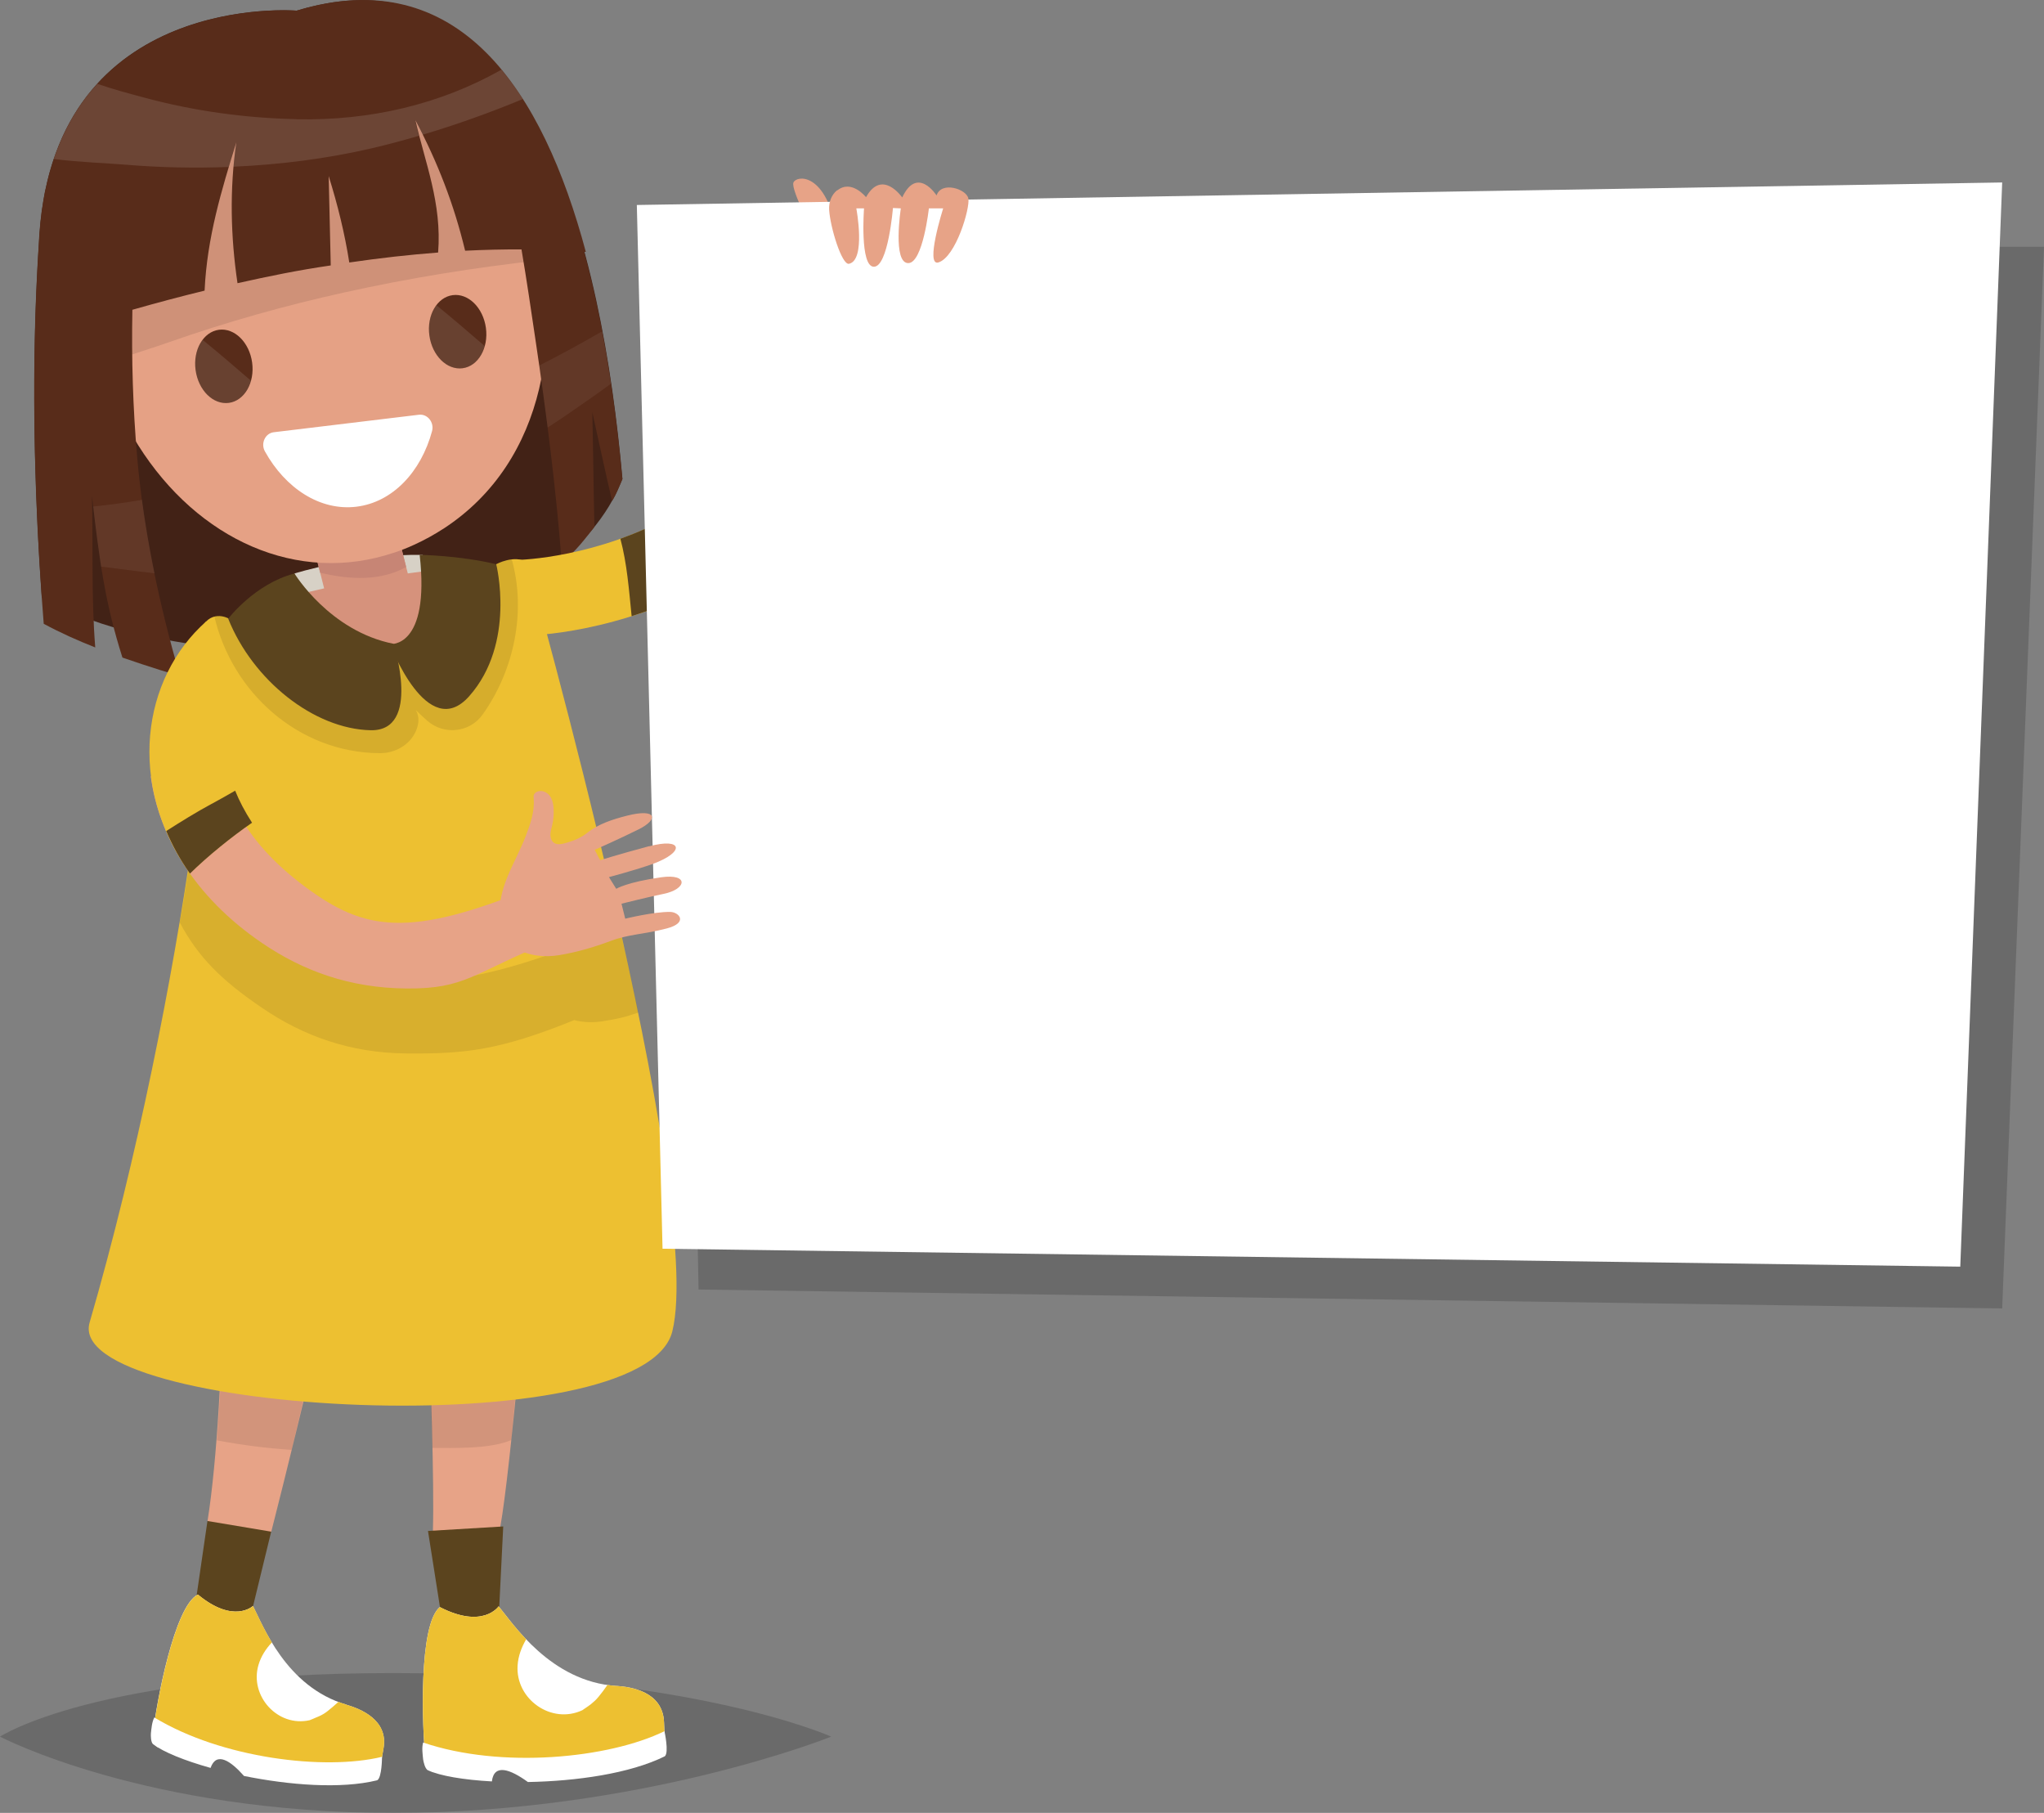
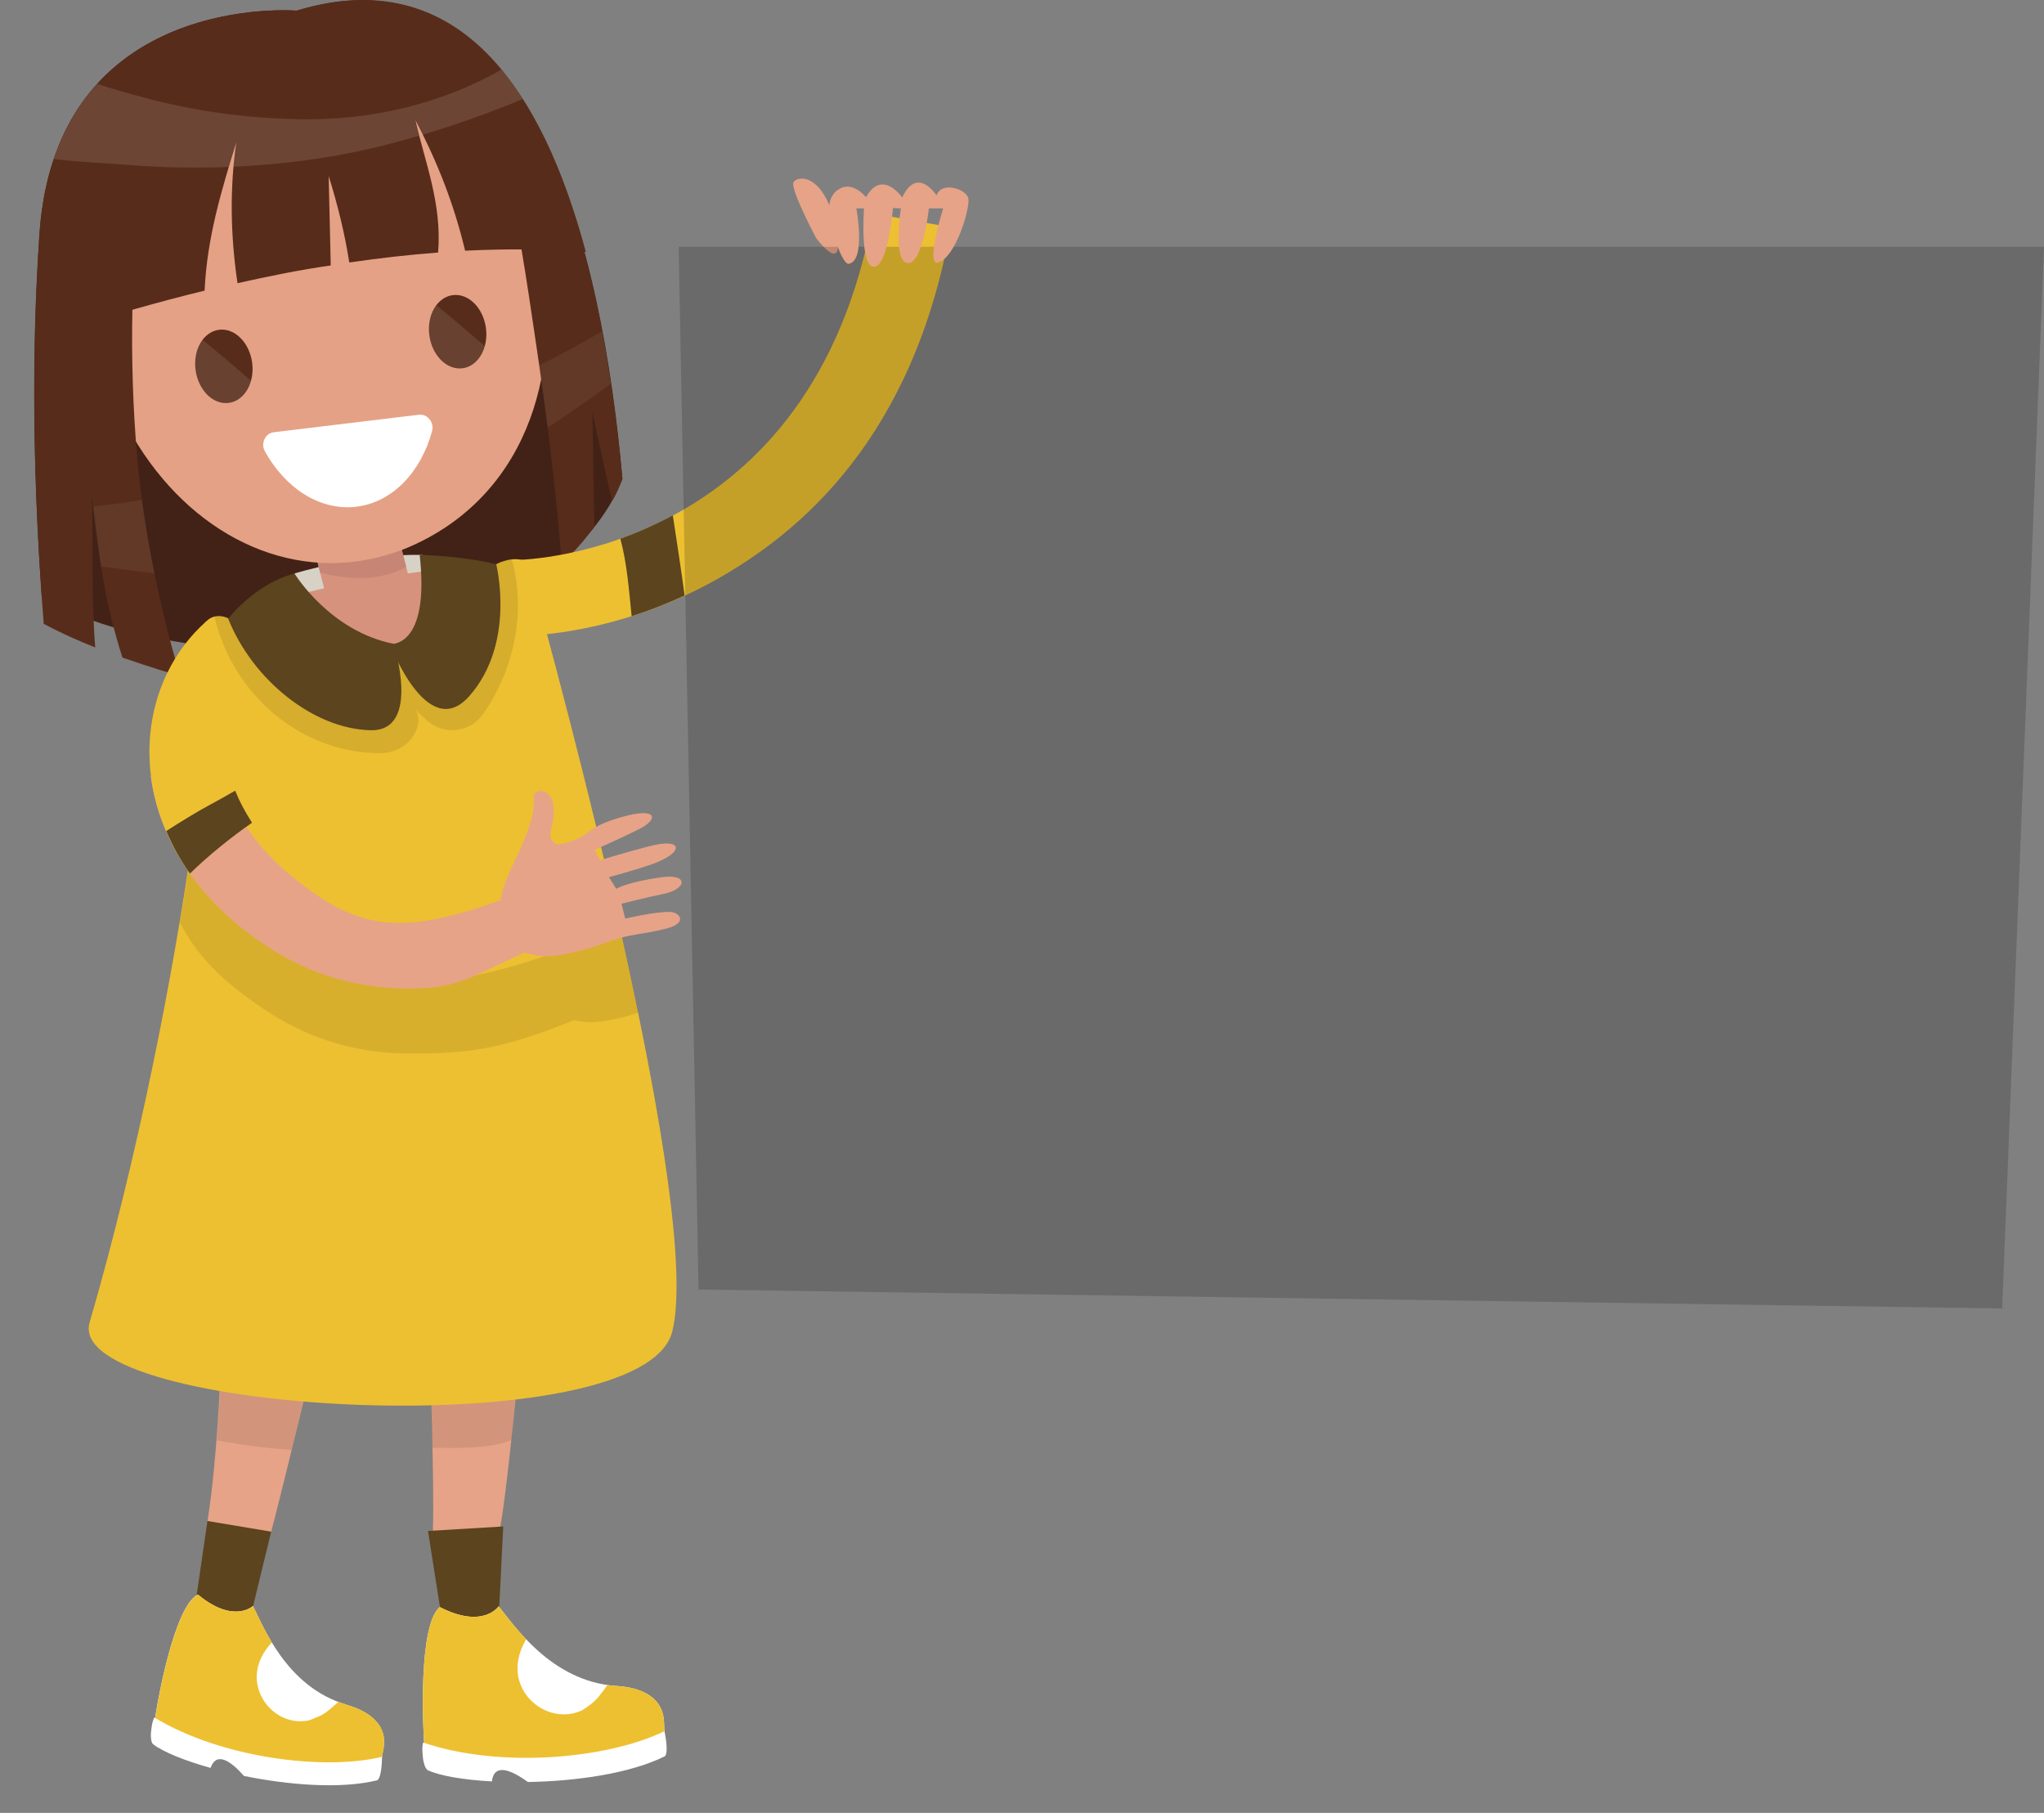
<svg xmlns="http://www.w3.org/2000/svg" width="574" height="509" viewBox="0 0 574 509" fill="none">
  <rect x="0" y="0" width="574" height="509" fill="#808080" stroke="none" />
  <g clip-path="url(#clip0_44_1432)">
    <path d="M117.076 310.087C117.781 311.132 122.328 402.994 121.574 429.57C120.82 456.122 137.622 444.767 140.515 428.573C143.409 412.379 148.442 354.121 152.673 305.589C156.904 257.081 117.052 310.087 117.052 310.087H117.076Z" fill="#E7A387" />
    <path d="M63.243 318.548C63.243 318.548 63.899 391.566 58.283 427.041L67.231 433.266L76.178 430.032C76.178 430.032 97.721 346.389 101.028 316.239L63.243 318.548Z" fill="#E7A387" />
    <path opacity="0.09" d="M143.603 404.331C145.597 381.5 149.95 337.174 152.697 305.589C156.928 257.081 117.076 310.087 117.076 310.087C117.611 310.889 120.529 373.84 121.404 406.519C127.434 406.519 137.452 406.909 143.603 404.307V404.331Z" fill="black" />
    <path opacity="0.09" d="M60.909 404.404C68.3 405.766 74.452 406.568 81.917 407.079C87.558 382.837 98.961 335.01 101.028 316.214L63.243 318.524C63.243 318.524 63.681 371.749 60.909 404.38V404.404Z" fill="black" />
    <path d="M18.577 171.225C27.16 175.115 36.059 177.547 45.274 179.37C63.972 183.066 82.889 183.698 101.831 181.68C108.979 180.927 116.03 179.735 122.984 178.203C143.093 168.429 166.435 156.101 174.799 134.461C169.11 70.367 149.293 -17.093 83.303 2.991C83.303 2.991 15.829 -2.65 11.112 65.504C8.535 102.779 9.702 139.178 11.744 167.699C13.981 168.964 16.242 170.179 18.577 171.249V171.225Z" fill="#422216" />
    <path d="M82.695 161.013C82.695 161.013 100.688 155.372 118.705 155.809L122.814 167.335L85.856 176.258L82.67 161.013H82.695Z" fill="#D7D1C6" />
    <path d="M144.965 165.219C144.041 163.347 142.971 160.186 141.488 158.289C121.331 159.359 83.862 164.295 64.07 173.729C61.492 174.945 65.407 177.79 65.601 181.267C65.796 184.501 66.477 187.662 67.158 190.823C68.154 195.491 69.127 200.16 70.124 204.828C70.27 205.484 70.416 206.165 70.829 206.725C71.534 207.673 72.799 207.94 73.941 208.208C78.683 209.375 83.108 211.709 87.922 212.536C93.247 213.484 97.284 211.515 101.709 208.864C103.703 207.649 105.648 206.311 107.812 205.387C109.976 204.439 113.477 204.512 115.325 203.369C116.979 202.348 118.729 201.545 120.48 201.181C122.498 200.743 124.541 200.524 126.534 200.135C128.115 199.065 129.938 198.628 131.519 197.679C135.482 195.321 139.859 189.534 142.485 185.668C145.451 181.316 146.959 174.678 146.716 168.891C146.156 167.675 145.573 166.435 144.965 165.243V165.219Z" fill="#D6927C" />
    <path d="M98.005 135.275L93.738 136.354C88.544 137.668 85.397 142.943 86.711 148.138L93.518 175.058C94.831 180.253 100.107 183.399 105.302 182.086L109.568 181.007C114.763 179.693 117.909 174.418 116.596 169.223L109.789 142.303C108.475 137.108 103.2 133.962 98.005 135.275Z" fill="#D6927C" />
    <path d="M89.916 160.794C98.451 162.861 107.082 163.104 114.061 159.189L110.122 143.628C108.639 137.743 102.584 134.121 96.7 135.628L95.047 136.041C89.162 137.525 85.54 143.579 87.047 149.463L89.916 160.818V160.794Z" fill="#C78575" />
    <path d="M110.535 155.201C83.594 164.222 55.584 151.627 38.806 125.002C33.652 116.833 29.834 107.593 27.913 97.916C19.889 57.578 41.335 14.662 79.096 8.948C146.837 -1.337 182.264 110.657 124.711 148.32C122.012 150.071 119.215 151.627 116.322 152.94C114.425 153.816 112.505 154.569 110.584 155.201H110.535Z" fill="#E5A185" />
-     <path opacity="0.1" d="M28.935 102.292C35.184 100.031 41.627 98.135 47.633 96.019C63.681 90.378 80.069 85.783 96.676 82.111C114.985 78.051 133.44 75.084 152.016 73.042C145.305 36.278 117.343 3.088 79.096 8.899C41.36 14.637 19.914 57.529 27.938 97.891C28.23 99.375 28.57 100.834 28.959 102.268L28.935 102.292Z" fill="black" />
    <path d="M76.884 121.355C74.476 121.647 73.163 124.468 74.379 126.705C80.117 137.087 89.892 143.506 100.08 142.266C110.268 141.026 118.243 132.467 121.331 121.039C121.988 118.583 120.042 116.152 117.635 116.444L76.884 121.355Z" fill="white" />
    <path d="M56.07 177.45C58.72 170.69 64.045 173.584 64.045 173.584C64.045 173.584 73.066 192.087 110.122 182.629C139.348 175.164 139.348 158.411 139.348 158.411C139.348 158.411 144.43 155.615 148.004 157.876C148.904 160.332 198.166 335.885 188.805 373.792C180.781 406.276 17.652 397.207 25.166 371.312C52.228 278.162 64.507 169.596 56.07 177.45Z" fill="#EDC031" />
    <path opacity="0.1" d="M116.76 205.339C117.587 203.466 117.878 201.424 116.809 199.406C117.854 200.403 118.9 201.4 119.945 202.324C124.614 206.457 131.884 205.728 135.507 200.646C144.454 188.124 147.81 171.517 143.701 157.025C141.342 157.293 139.348 158.387 139.348 158.387C139.348 158.387 139.348 175.14 110.122 182.604C73.066 192.063 64.045 173.559 64.045 173.559C64.045 173.559 62.222 172.587 60.204 173.097C65.188 194.348 83.716 211.272 106.548 211.466C110.851 211.515 115.009 209.253 116.76 205.314V205.339Z" fill="black" />
    <path d="M64.07 173.729C64.07 173.729 71.51 163.93 82.695 161.013C82.695 161.013 92.567 177.231 110.535 180.756C110.535 180.756 118.438 205.314 104.092 205.023C88.141 204.682 70.999 190.993 64.094 173.729H64.07Z" fill="#5B441E" />
    <path d="M117.854 155.785C117.854 155.785 128.869 155.907 139.348 158.411C139.348 158.411 144.965 180.562 131.762 195.467C119.994 208.743 109.514 180.829 109.514 180.829C109.514 180.829 120.82 182.167 117.854 155.785Z" fill="#5B441E" />
    <path d="M164.052 70.707C164.198 70.707 164.368 70.707 164.514 70.732C152.454 25.652 128.942 -10.893 83.303 2.991C83.303 2.991 46.66 -0.024 25.482 25.652C25.263 25.92 25.02 26.187 24.801 26.454C24.266 27.111 23.78 27.816 23.269 28.521C22.953 28.959 22.637 29.397 22.321 29.859C21.883 30.515 21.47 31.196 21.032 31.877C20.692 32.436 20.352 32.995 20.011 33.579C19.646 34.235 19.282 34.916 18.917 35.597C18.577 36.253 18.236 36.934 17.92 37.615C17.604 38.296 17.288 38.977 16.996 39.682C16.68 40.435 16.364 41.214 16.048 42.016C15.78 42.697 15.513 43.402 15.27 44.107C14.978 44.958 14.686 45.858 14.419 46.757C14.2 47.462 13.981 48.168 13.787 48.897C13.519 49.894 13.3 50.915 13.057 51.936C12.887 52.642 12.717 53.322 12.571 54.052C12.328 55.243 12.158 56.459 11.963 57.699C11.866 58.331 11.744 58.939 11.671 59.571C11.428 61.492 11.209 63.462 11.063 65.504C10.99 66.477 10.917 67.595 10.869 68.762C10.309 77.734 9.921 86.658 9.75 95.387C9.75 95.411 9.75 95.46 9.75 95.484C9.142 125.197 10.504 153.013 12.279 175.14C16.923 177.644 21.81 179.832 26.746 181.778C25.628 167.772 26.163 153.864 25.822 139.129C28.011 158.192 29.591 169.499 34.381 184.622C38.053 185.911 41.676 187.078 45.128 188.172C46.903 188.732 48.703 189.242 50.502 189.753C44.764 169.717 40.338 149.366 38.515 128.285C37.323 114.571 36.91 100.761 37.177 86.974C44.083 85.005 50.842 83.205 57.456 81.6C58.137 66.647 62.246 53.298 66.355 39.949C64.459 53.176 64.75 66.355 66.696 79.51C75.644 77.516 83.546 75.886 92.883 74.525C92.688 65.723 92.518 58.599 92.299 49.432C94.828 57.505 96.822 65.601 98.086 73.698C106.766 72.434 115.009 71.51 123.033 70.902C124.152 57.091 119.289 45.444 116.663 33.773C122.887 45.542 127.483 57.334 130.619 70.391C136.066 70.124 141.318 70.002 146.448 70.027C147.931 78.756 149.171 87.339 150.387 95.509C153.329 115.131 156.271 138.157 157.73 157.925C161.84 154.739 164.441 151.044 166.921 147.956C166.678 137.403 166.581 126.291 166.338 115.763C167.967 123.082 170.009 132.613 171.882 140.637C173.292 138.473 173.559 137.184 174.775 134.51C172.951 114.377 169.693 91.667 164.028 70.732L164.052 70.707Z" fill="#582C1A" />
    <path opacity="0.12" d="M83.278 33.457C68.762 33.141 54.441 31.172 40.411 27.378C36.059 26.211 31.609 25.02 27.33 23.537C26.698 24.218 26.09 24.923 25.482 25.652C25.263 25.92 25.02 26.187 24.801 26.455C24.266 27.111 23.78 27.816 23.269 28.521C22.953 28.959 22.637 29.397 22.321 29.859C21.883 30.515 21.47 31.196 21.032 31.877C20.692 32.436 20.352 32.995 20.011 33.579C19.646 34.235 19.282 34.916 18.917 35.597C18.577 36.254 18.236 36.934 17.92 37.615C17.604 38.296 17.288 38.977 16.996 39.682C16.68 40.436 16.364 41.214 16.048 42.016C15.78 42.697 15.513 43.402 15.27 44.107C15.221 44.277 15.148 44.472 15.1 44.642C22.662 45.59 30.223 45.809 35.67 46.271C45.104 47.049 54.684 47.244 64.216 46.879C64.896 44.569 65.602 42.259 66.307 39.949C65.99 42.235 65.723 44.52 65.529 46.806C78.659 46.222 91.74 44.569 104.432 41.627C108.833 40.606 113.234 39.414 117.635 38.126C117.246 36.667 116.906 35.208 116.565 33.749C117.295 35.111 117.976 36.472 118.656 37.834C128.164 35.013 137.598 31.634 146.813 27.816C144.941 24.874 142.923 22.127 140.807 19.573C123.568 29.324 103.897 33.919 83.254 33.482L83.278 33.457Z" fill="white" />
    <path opacity="0.06" d="M34.041 159.797C37.153 160.21 40.265 160.575 43.402 160.964C42.016 154.156 40.8 147.275 39.876 140.345C35.305 141.123 30.734 141.755 26.163 142.217C26.892 148.539 27.597 154.01 28.4 159.092C30.321 159.311 32.193 159.53 34.041 159.797Z" fill="white" />
    <path opacity="0.06" d="M158.192 117.125C162.496 114.134 167.091 111.046 171.541 107.739C170.812 102.852 170.009 97.94 169.085 93.029C163.298 96.384 157.414 99.594 151.433 102.633C152.235 108.274 153.037 114.11 153.791 120.018C155.25 119.045 156.758 118.121 158.192 117.125Z" fill="white" />
    <path d="M61.468 92.591C57.091 93.174 54.149 98.256 54.927 103.922C55.705 109.587 59.863 113.696 64.264 113.113C68.641 112.529 71.583 107.447 70.805 101.782C70.027 96.117 65.869 92.007 61.468 92.591Z" fill="#582C1A" />
    <path opacity="0.1" d="M54.903 103.922C55.681 109.587 59.839 113.696 64.24 113.113C67.23 112.699 69.516 110.195 70.44 106.864C65.966 102.998 61.492 99.156 56.921 95.436C55.316 97.575 54.465 100.639 54.927 103.922H54.903Z" fill="white" />
    <path d="M127.118 82.865C122.741 83.448 119.799 88.53 120.577 94.196C121.355 99.861 125.513 103.97 129.914 103.387C134.291 102.803 137.233 97.721 136.455 92.056C135.677 86.391 131.519 82.281 127.118 82.865Z" fill="#582C1A" />
    <path opacity="0.1" d="M120.553 94.196C121.331 99.861 125.489 103.97 129.89 103.387C132.88 102.973 135.166 100.469 136.09 97.138C131.616 93.272 127.142 89.43 122.571 85.71C120.966 87.849 120.115 90.913 120.577 94.196H120.553Z" fill="white" />
-     <path opacity="0.17" d="M0 487.585C0 487.585 26.916 469.738 110.414 469.738C193.911 469.738 233.422 487.585 233.422 487.585C233.422 487.585 180.1 509.006 110.414 509.006C40.727 509.006 0 487.585 0 487.585Z" fill="black" />
    <path d="M76.154 430.032L69.832 456.025L54.416 453.447L58.258 427.041L76.154 430.032Z" fill="#5B441E" />
    <path d="M97.308 478.613C80.263 473.653 73.795 456.219 71.023 450.894C71.023 450.894 65.65 456.049 55.559 447.684C48.97 450.918 43.888 478.102 42.916 487.002C42.721 488.728 43.28 490.26 44.472 490.6L54.344 493.372C54.344 493.372 54.441 493.323 54.514 493.323C58.647 491.986 64.094 492.91 67.79 495.05C68.422 495.414 68.933 495.876 69.492 496.29C70.367 496.606 71.291 496.971 72.288 497.433C83.497 497.165 94.706 497.676 105.915 497.506C106.45 496.655 106.864 495.633 107.058 494.515L107.69 490.892C109.125 482.795 101.052 479.731 97.308 478.637V478.613Z" fill="white" />
    <path d="M97.308 478.613C96.506 478.37 95.752 478.102 94.998 477.811C94.949 477.859 94.901 477.908 94.852 477.981C93.904 478.856 92.956 479.658 91.934 480.461C91.156 481.069 90.403 481.506 89.576 481.871C89.065 482.114 88.506 482.357 87.922 482.601C87.193 482.892 87.388 482.819 88.53 482.333C89.187 482.041 89.527 481.895 89.576 481.871C89.576 481.871 88.725 482.212 86.974 482.965C78.026 485.008 70.027 476.206 72.58 467.477C73.285 465.045 74.647 462.954 76.349 461.131C73.771 456.851 72.118 452.961 71.048 450.894C71.048 450.894 65.674 456.049 55.584 447.684C48.994 450.918 43.913 478.102 42.94 487.002C42.745 488.728 43.305 490.26 44.496 490.6L54.368 493.372C54.368 493.372 54.465 493.323 54.538 493.323C58.672 491.986 64.118 492.91 67.814 495.05C68.446 495.414 68.957 495.876 69.516 496.29C70.391 496.606 71.315 496.971 72.312 497.433C83.521 497.165 94.731 497.676 105.94 497.506C106.475 496.655 106.888 495.633 107.083 494.515L107.715 490.892C109.149 482.795 101.077 479.731 97.332 478.637L97.308 478.613Z" fill="#EDC031" />
    <path d="M43.353 482.187C42.648 483.452 42.527 485.373 42.381 486.613C42.332 487.147 42.308 489.19 43.013 489.725C45.906 491.913 51.815 494.32 59.134 496.363C60.763 491.719 64.726 494.32 68.519 498.624C81.236 501.201 95.728 502.344 105.915 499.84C107.277 499.135 107.277 493.251 107.277 493.251C91.083 497.165 62.246 493.664 43.353 482.212V482.187Z" fill="white" />
    <path d="M141.318 428.573L140.053 454.152L124.103 454.711L120.188 429.837L141.318 428.573Z" fill="#5B441E" />
    <path d="M173.122 473.361C154.594 472.145 144.041 455.806 140.029 450.991C140.029 450.991 135.701 457.483 123.519 451.21C117.514 456.024 118.486 484.91 119.507 494.223C119.702 496.022 120.626 497.457 121.89 497.53L132.589 498.113C132.589 498.113 132.686 498.04 132.735 498.016C136.649 495.706 142.436 495.414 146.691 496.776C147.396 496.995 148.053 497.36 148.709 497.676C149.682 497.822 150.703 497.967 151.822 498.211C163.201 495.414 174.751 493.396 186.154 490.673C186.519 489.676 186.689 488.533 186.641 487.342L186.47 483.5C186.106 474.893 177.158 473.604 173.097 473.337L173.122 473.361Z" fill="white" />
    <path d="M173.122 473.361C172.246 473.312 171.419 473.191 170.568 473.069C170.52 473.142 170.496 473.191 170.447 473.264C169.669 474.382 168.915 475.403 168.04 476.449C167.383 477.251 166.702 477.859 165.973 478.443C165.487 478.832 165 479.196 164.441 479.561C163.76 480.023 163.955 479.902 165 479.148C165.608 478.71 165.924 478.491 165.973 478.443C165.973 478.443 165.171 479.002 163.566 480.145C154.885 484.254 144.722 477.081 145.354 467.598C145.524 464.948 146.448 462.516 147.761 460.255C144.138 456.462 141.585 452.863 140.029 450.991C140.029 450.991 135.701 457.483 123.519 451.21C117.514 456.024 118.486 484.91 119.507 494.223C119.702 496.022 120.626 497.457 121.89 497.53L132.589 498.113C132.589 498.113 132.686 498.04 132.735 498.016C136.649 495.706 142.436 495.414 146.691 496.776C147.396 496.995 148.053 497.36 148.709 497.676C149.682 497.822 150.703 497.967 151.822 498.211C163.201 495.414 174.751 493.396 186.154 490.673C186.519 489.676 186.689 488.533 186.641 487.342L186.47 483.5C186.106 474.893 177.158 473.604 173.097 473.337L173.122 473.361Z" fill="#EDC031" />
    <path d="M118.827 489.238C118.389 490.673 118.705 492.691 118.827 493.98C118.899 494.539 119.337 496.63 120.164 497.019C123.592 498.6 130.182 499.718 138.132 500.156C138.74 495.025 143.384 496.8 148.247 500.326C161.815 500.083 176.866 497.968 186.689 493.105C187.929 492.083 186.592 486.053 186.592 486.053C170.933 493.712 140.71 496.679 118.827 489.238Z" fill="white" />
    <path d="M229.167 66.793C229.167 66.793 221.946 53.225 222.821 51.231C223.696 49.238 231.428 48.387 234.638 63.51C237.847 78.634 229.167 66.793 229.167 66.793Z" fill="#E7A387" />
    <path d="M148.077 178.422L144.916 157.22C148.199 157.147 228.34 155.007 245.215 59.936L266.977 63.802C256.497 122.717 224.961 149.56 200.378 163.152C173.632 177.936 149.074 178.422 148.053 178.422H148.077Z" fill="#EDC031" />
    <path d="M188.951 144.698C183.869 147.421 178.884 149.585 174.216 151.263C176.088 158.241 176.623 165.584 177.377 173C182.045 171.517 187.078 169.596 192.257 167.213C191.261 159.7 190.069 152.211 188.951 144.722V144.698Z" fill="#5B441E" />
    <path opacity="0.17" d="M562.256 367.373L196.172 362.048L190.58 69.297H574L562.256 367.373Z" fill="black" />
    <path opacity="0.09" d="M172.732 255.597C171.93 255.986 173.097 254.649 172.295 254.892C171.006 255.281 168.988 256.035 167.845 255.087C167.189 254.552 166.921 253.628 166.946 252.777C166.97 251.926 167.237 251.099 167.432 250.272C167.797 248.765 167.918 247.184 167.845 245.628C167.772 244.291 167.505 242.881 166.654 241.835C165.803 240.79 164.247 240.23 163.055 240.887C162.715 241.081 162.399 241.373 162.277 241.738C162.18 242.03 162.228 242.346 162.253 242.662C162.545 246.358 161.329 249.859 160.016 253.263C158.022 258.442 155.153 263.086 153.67 268.192C123.519 278.745 100.712 278.38 85.685 267.171C67.279 253.458 62.246 239.428 62.124 228.34C59.207 229.751 57.699 231.185 54.733 232.377C53.493 239.866 52.131 250.491 50.477 258.977C55.632 268.703 62.173 275.219 73.674 283.024C85.15 290.83 98.281 295.644 114.158 295.765C130.546 295.911 140.248 294.914 161.256 286.404C163.93 287.109 166.848 287.134 169.426 286.696C173.583 286.015 175.334 285.65 179.249 284.289C177.206 274.563 175.188 265.469 172.781 255.573L172.732 255.597Z" fill="black" />
-     <path d="M550.487 355.629L186.057 350.595L178.835 57.553L562.256 51.231L550.487 355.629Z" fill="white" />
    <path d="M85.661 248.959C67.255 235.246 62.222 221.216 62.1 210.129C55.681 213.217 49.043 215.697 42.332 217.982C44.569 234.516 54.368 251.707 73.625 264.788C85.102 272.593 98.232 277.408 114.109 277.529C130.741 277.675 132.71 273.274 154.399 264.399L150.144 249.008C114.766 263.5 102.414 261.409 85.661 248.959Z" fill="#E7A387" />
    <path d="M70.756 230.967C55.705 207.819 67.522 192.89 67.522 192.89L57.918 174.459C39.828 190.458 35.524 220.122 53.322 245.239C58.258 240.376 65.091 234.857 70.756 230.967Z" fill="#EDC031" />
    <path d="M59.425 225.69C55.073 228.049 50.867 230.65 46.685 233.325C48.411 237.361 50.575 241.373 53.347 245.264C58.283 240.401 65.115 234.881 70.781 230.991C68.738 227.83 67.182 224.839 66.039 221.994C63.875 223.259 61.663 224.474 59.45 225.69H59.425Z" fill="#5B441E" />
    <path d="M182.264 237.58C173.316 239.987 168.526 241.519 168.526 241.519L167.018 238.601C167.018 238.601 174.167 235.44 179.419 232.814C185.011 230.018 184.501 226.857 176.039 229.021C172.125 230.018 168.064 231.307 164.903 233.836C163.493 234.954 161.645 235.854 159.919 236.364C158.63 236.753 156.612 237.507 155.469 236.559C154.812 236.024 154.545 235.1 154.569 234.249C154.594 233.398 154.861 232.571 155.056 231.745C155.42 230.237 155.542 228.657 155.469 227.1C155.396 225.763 155.129 224.353 154.278 223.307C153.426 222.262 151.87 221.702 150.679 222.359C150.339 222.554 150.022 222.845 149.901 223.21C149.804 223.502 149.852 223.818 149.877 224.134C150.168 227.83 148.953 231.331 147.64 234.735C144.6 242.662 139.445 249.324 140.442 258.272C140.783 261.433 142.169 264.375 144.892 266.174C148.32 268.436 153.062 268.825 157.025 268.168C162.034 267.341 166.824 265.931 171.492 264.181C176.623 262.26 180.781 262.357 187.224 260.679C193.351 259.074 190.701 256.084 188.245 256.035C183.723 255.938 175.577 257.932 175.577 257.932L174.532 253.725C174.532 253.725 182.726 251.683 186.3 250.978C192.889 249.665 193.546 245.191 185.668 246.309C176.039 247.671 173.049 249.543 173.049 249.543L171.006 246.26C171.006 246.26 178.811 244.194 183.358 242.54C192.452 239.209 191.747 235.051 182.24 237.629L182.264 237.58Z" fill="#E7A387" />
    <path d="M235.1 53.395C233.471 54.684 232.717 56.799 232.839 58.891C233.155 63.899 236.413 74.452 238.407 74.063C243.221 73.066 240.474 58.502 240.474 58.502H242.638C242.638 58.502 241.398 74.89 245.41 74.89C249.422 74.89 250.759 58.404 250.759 58.404L252.972 58.502C252.972 58.502 250.589 74.014 255.111 73.868C259.172 73.747 260.85 58.502 260.85 58.502H264.861C264.861 58.502 259.682 74.89 263.548 73.674C268.436 72.142 272.448 58.428 271.937 55.73C271.426 53.031 264.302 50.794 263.014 54.879C263.014 54.879 257.616 46.393 253.361 55.438C253.361 55.438 247.719 47.268 243.197 55.365C243.197 55.365 239.161 50.259 235.149 53.444L235.1 53.395Z" fill="#E7A387" />
  </g>
  <defs>
    <clipPath id="clip0_44_1432">
      <rect width="574" height="508.982" fill="white" />
    </clipPath>
  </defs>
</svg>